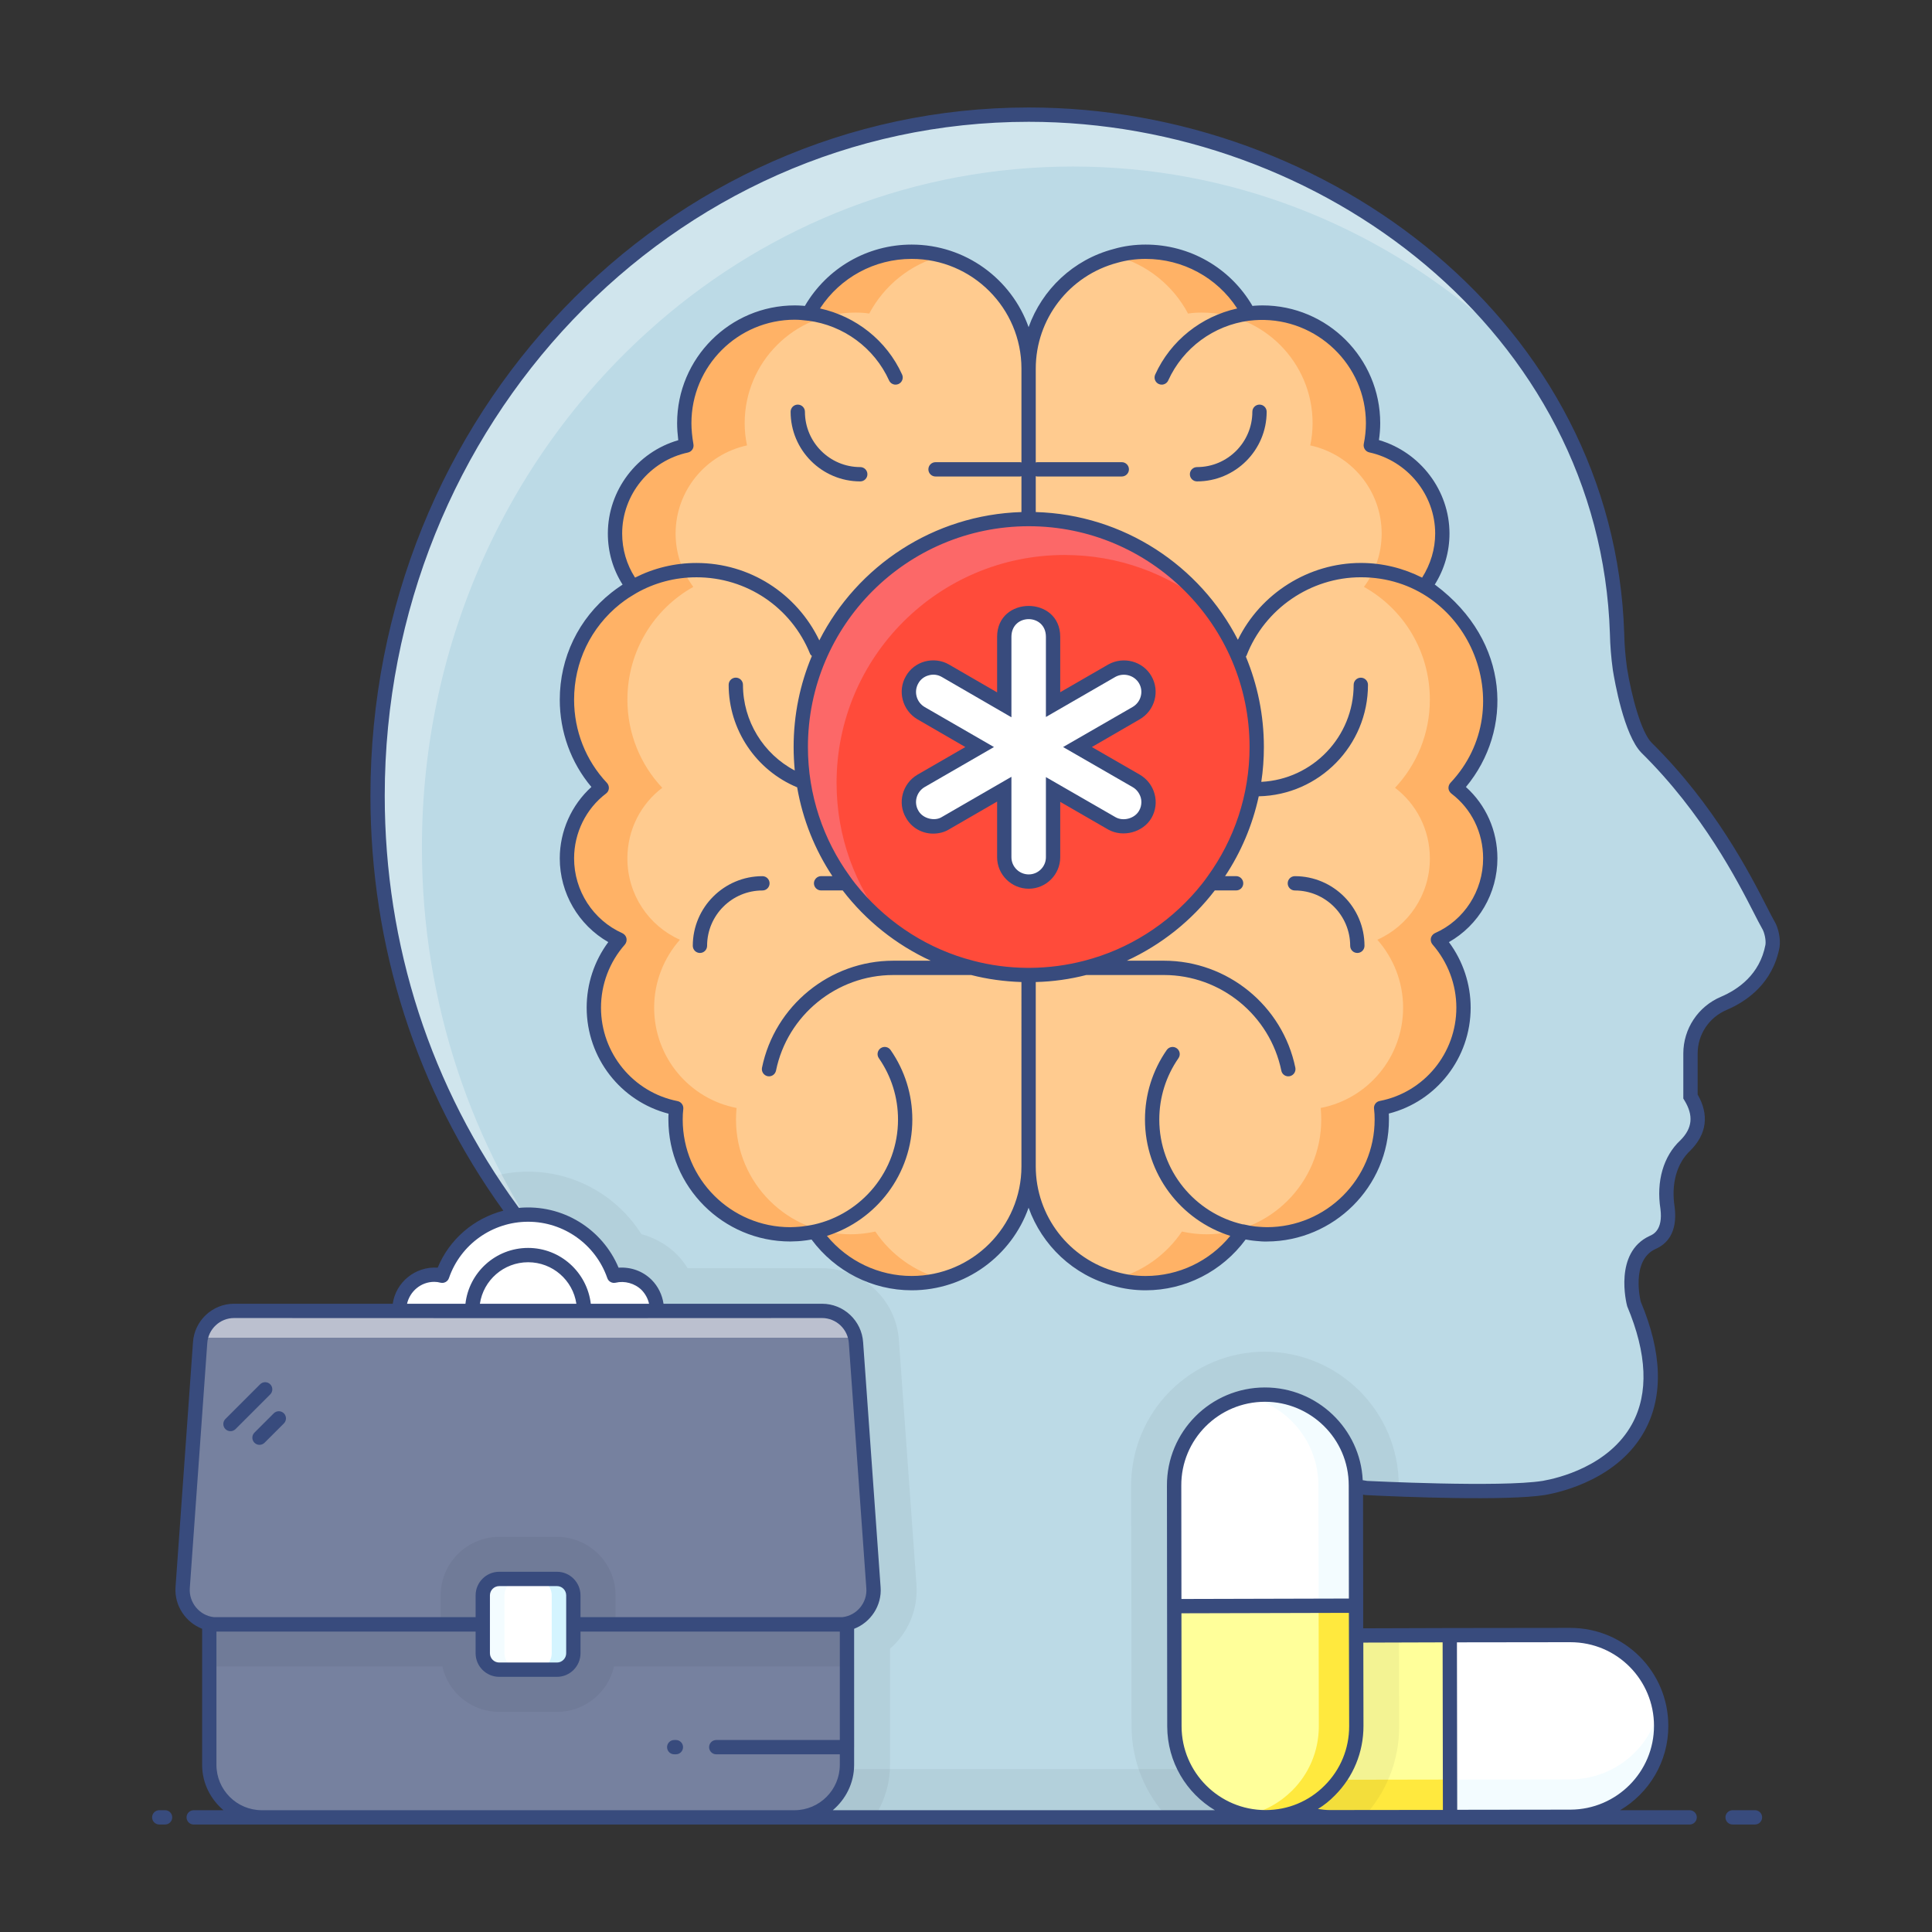
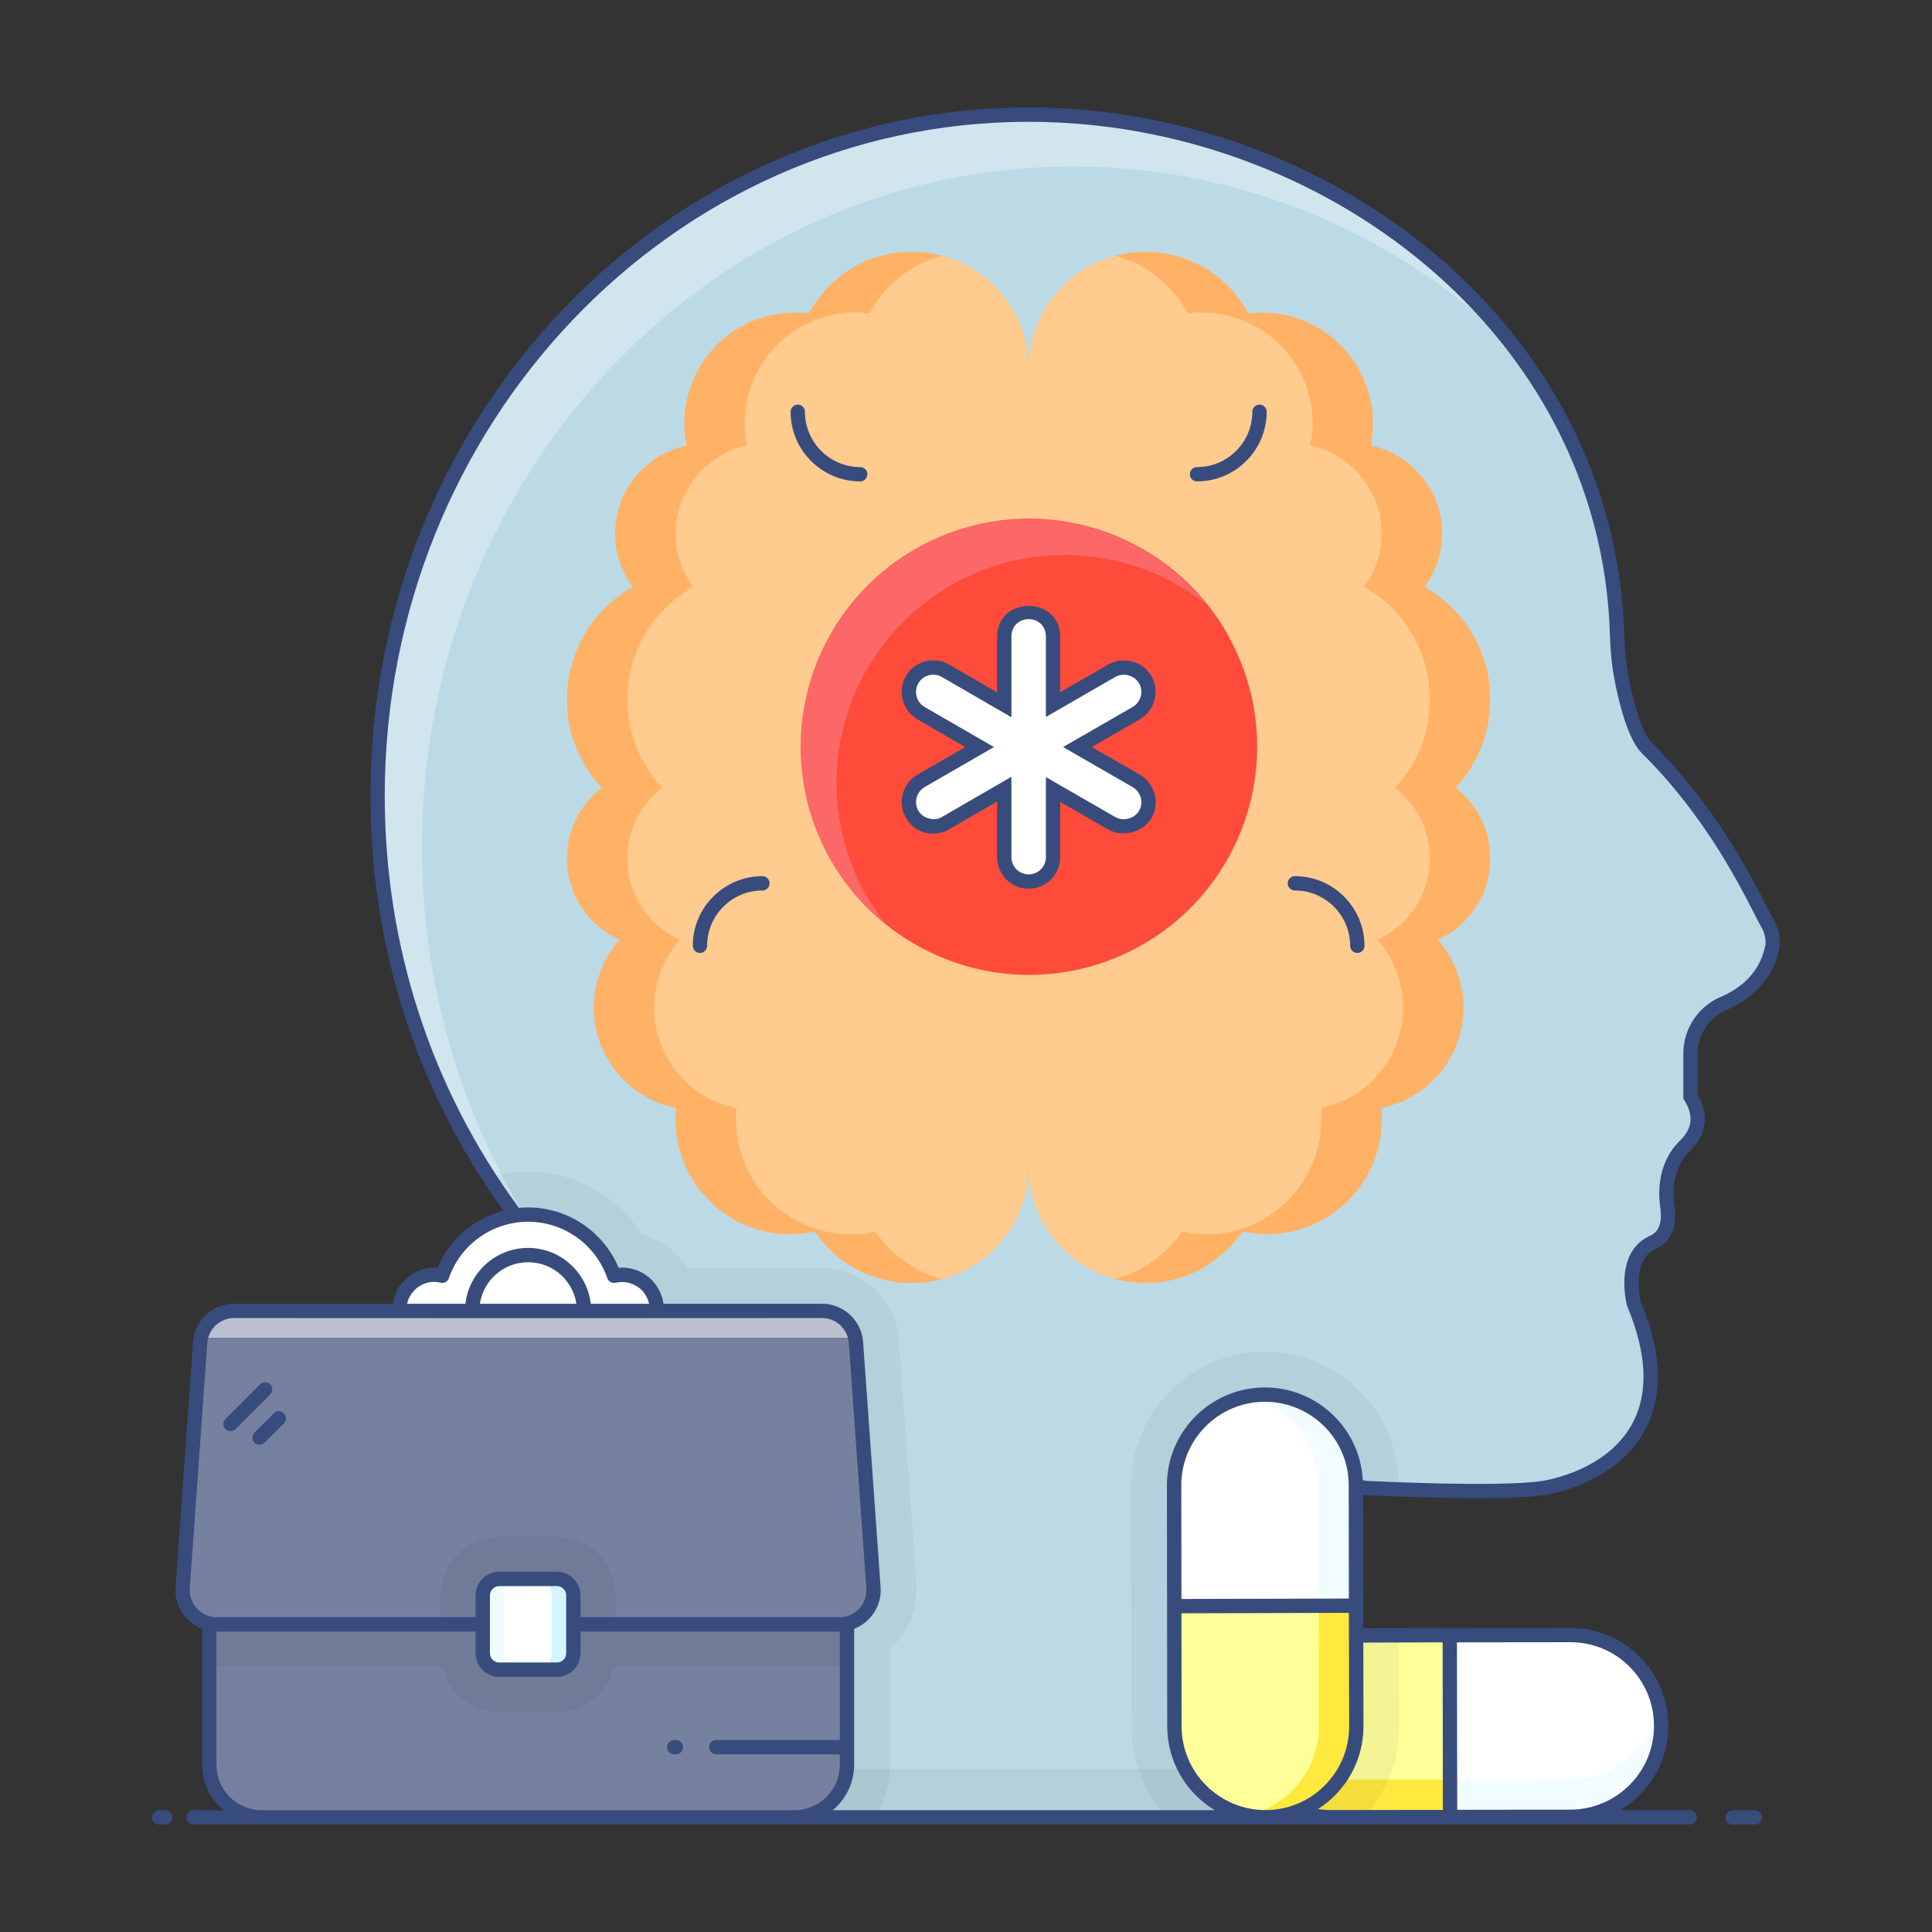
<svg xmlns="http://www.w3.org/2000/svg" id="Layer_1" x="0px" y="0px" viewBox="0 0 135 135" style="enable-background:new 0 0 135 135;" xml:space="preserve">
  <rect x="0" y="0" width="135" height="135" fill="#333333" stroke="none" />
  <style type="text/css">	.st0{fill:#FFCB8F;}	.st1{opacity:0.05;}	.st2{opacity:0.5;}	.st3{fill:#FFFFFF;}	.st4{fill:#D4F4FF;}	.st5{fill:#F3FCFF;}	.st6{fill:#76819F;}	.st7{fill:#384B7D;}	.st8{fill:#FF4B3A;}	.st9{fill:#FC6868;}	.st10{opacity:0.2;}	.st11{fill:#BCDAE6;}	.st12{fill:#FFFF9A;}	.st13{fill:#A4BCD1;}	.st14{fill:#34E0AA;}	.st15{fill:#00FFC1;}	.st16{fill:#A3ACBF;}	.st17{fill:#00C5EA;}	.st18{fill:#52EEF8;}	.st19{fill:#FFE93E;}	.st20{opacity:0.1;}	.st21{opacity:0.3;}	.st22{fill:#F4F9FE;}	.st23{fill:#62809E;}	.st24{fill:#9DE0EE;}	.st25{opacity:0.52;}	.st26{fill:#E98A42;}	.st27{fill:#F2D1C9;}	.st28{fill:#E5A173;}	.st29{opacity:0.02;}	.st30{opacity:0.4;}	.st31{fill:#FFB266;}	.st32{fill:#F0F2F2;}	.st33{fill:#EC5352;}	.st34{fill:#181619;}	.st35{fill:#FEFEFF;}	.st36{opacity:0.03;}	.st37{opacity:0.7;}	.st38{opacity:0.39;}	.st39{opacity:0.36;}	.st40{fill:#9AB7CF;}</style>
  <g id="Mental_Health">
    <g>
      <g>
        <path class="st11" d="M123.868,66.109c-0.43,2.21-2.01,3.4-3.42,4    c-1.42,0.6-2.33,1.98-2.33,3.52v2.97    c0.94,1.53,0.44,2.63-0.35,3.44c-1.18,1.08-1.49,2.78-1.25,4.36    c0.12,0.9,0,1.97-1.05,2.42c-2.15,1-1.29,4.26-1.29,4.26    c3.86,9.22-2.74,12.27-6.3,12.89c-2.09,0.33-7.16,0.21-10.14,0.1    c-1.37-0.05-2.3-0.1-2.3-0.1c-2.83-0.55-4.72-0.07-5.96,0.87    c-2.9,2.17-2.37,6.83-2.37,6.83l0.47,4.51l0.76,7.18l0.37,3.63    H47.928l0.08-1.01c0.06-0.89,0.13-1.75,0.16-2.62v-0.01    c0.5-13.28-3.67-26.21-11.25-37.18c-0.38-0.53-0.75-1.06-1.14-1.58    c-0.55-0.76-1.08-1.53-1.58-2.32c-4.93-7.62-7.82-16.81-7.82-26.67    c0-14.57,6.28-27.64,16.16-36.37c0.13-0.11,0.27-0.24,0.39-0.36    c0.04-0.02,0.04-0.02,0.04-0.02c1.14-0.99,2.33-1.92,3.57-2.78    c6.59-4.64,14.41-7.51,22.86-7.98c0.82-0.06,1.65-0.08,2.49-0.08    c7.72,0,15,2.01,21.36,5.59c2.71,1.51,5.26,3.29,7.59,5.32    c0.08,0.04,0.14,0.12,0.22,0.17c0.92,0.81,1.78,1.64,2.6,2.54    c1.11,1.2,2.13,2.47,3.06,3.81c2.81,4.02,4.74,8.6,5.67,13.44    c0.34,1.77,0.55,3.57,0.61,5.39c0.02,0.95,0.1,1.82,0.2,2.46    c0.21,1.38,0.88,4.54,1.85,5.51c5.16,5.1,7.62,10.83,8.48,12.35    C123.788,64.979,123.918,65.669,123.868,66.109z" />
      </g>
      <g class="st1">
        <path d="M97.738,103.789v0.28c-1.37-0.05-2.3-0.1-2.3-0.1    c-2.83-0.55-4.72-0.07-5.96,0.87c-2.9,2.17-2.37,6.83-2.37,6.83    l0.47,4.51l0.76,7.18l0.37,3.63h-7.13    c-1.55-1.67-2.5-3.9-2.51-6.34l-0.01-8.42l-0.02-8.4    c0-2.5,0.97-4.85,2.72-6.62c1.77-1.77,4.11-2.75,6.6-2.76    C93.548,94.449,97.738,98.639,97.738,103.789z" />
      </g>
      <g class="st1">
        <path d="M87.726,126.987H49.891l0.079-0.925c0.059-0.827,0.128-1.624,0.148-2.44    h37.255L87.726,126.987z" />
      </g>
      <g class="st1">
        <path d="M62.188,115.209v8.1c0,1.36-0.41,2.63-1.11,3.68H47.928l0.08-1.01    c0.06-0.89,0.13-1.75,0.16-2.62v-0.01c0.5-13.28-3.67-26.21-11.25-37.18    c-0.38-0.53-0.75-1.06-1.14-1.58c-0.55-0.76-1.08-1.53-1.58-2.32    c0.86-0.26,1.77-0.4,2.7-0.4c3.26,0,6.23,1.69,7.92,4.37    c0.91,0.24,1.77,0.72,2.47,1.41c0.3,0.3,0.55,0.63,0.76,0.97    h9.39c2.81,0,5.17,2.19,5.37,5l1.23,17.12    C64.158,112.509,63.428,114.129,62.188,115.209z" />
      </g>
      <g class="st21">
        <path class="st3" d="M106.079,24.548c-0.619-0.638-1.257-1.237-1.925-1.826    c-0.088-0.069-0.137-0.137-0.226-0.177    c-7.835-6.824-17.949-10.909-28.946-10.909c-11.017,0-21.081,4.065-28.926,10.84    c0,0,0,0-0.02,0.02c-0.137,0.118-0.275,0.245-0.403,0.353    c-9.888,8.739-16.152,21.798-16.152,36.379c0,10.879,3.505,20.944,9.397,28.985    c8.307,11.292,12.912,24.842,12.372,38.755c0,0.01,0,0.01,0,0.02h-3.338    l0.088-1.002c0.069-0.884,0.137-1.758,0.157-2.641    c0.53-13.913-4.065-27.463-12.372-38.745    c-5.891-8.042-9.397-18.106-9.397-28.995c0-14.581,6.264-27.64,16.152-36.369    c0.128-0.118,0.265-0.245,0.393-0.363c0.029-0.02,0.029-0.02,0.029-0.02    C50.8,12.078,60.864,8.013,71.89,8.013c10.997,0,21.101,4.085,28.946,10.909    c0.088,0.049,0.137,0.108,0.226,0.177    C102.937,20.748,104.616,22.574,106.079,24.548z" />
      </g>
      <g>
        <g>
          <path class="st31" d="M39.615,59.983c0,2.529,1.501,4.712,3.669,5.685     c-1.112,1.265-1.793,2.919-1.793,4.74c0,3.475,2.474,6.38,5.754,7.019     c-0.028,0.264-0.042,0.528-0.042,0.806c0,4.42,3.6,8.02,8.02,8.02     c0.584,0,1.154-0.07,1.71-0.194c1.473,2.168,3.961,3.6,6.769,3.6     c4.517,0,8.173-3.655,8.173-8.159V25.762c0-4.517-3.656-8.173-8.173-8.173     c-3.113,0-5.824,1.751-7.186,4.323c-0.32-0.056-0.639-0.069-0.973-0.069     c-4.267,0-7.728,3.461-7.728,7.728c0,0.528,0.056,1.056,0.153,1.557     c-2.849,0.611-4.99,3.141-4.99,6.157c0,1.39,0.459,2.683,1.237,3.725     c-2.752,1.543-4.601,4.49-4.601,7.881c0,2.377,0.917,4.545,2.432,6.157     C40.56,56.174,39.615,57.967,39.615,59.983z" />
        </g>
        <g>
          <path class="st31" d="M104.137,59.984c0,2.529-1.501,4.719-3.659,5.678     c1.098,1.269,1.787,2.932,1.787,4.742c0,3.481-2.475,6.382-5.763,7.016     c0.039,0.271,0.054,0.534,0.054,0.812c0,4.425-3.605,8.014-8.029,8.014     c-0.58,0-1.153-0.07-1.702-0.193c-1.222,1.795-3.133,3.086-5.345,3.481     c-0.464,0.077-0.936,0.124-1.423,0.124c-0.743,0-1.447-0.093-2.119-0.286     c-3.489-0.921-6.065-4.1-6.065-7.867V25.763c0-3.783,2.576-6.962,6.065-7.882     c0.673-0.193,1.377-0.286,2.119-0.286c3.11,0,5.817,1.748,7.178,4.316     c0.317-0.054,0.65-0.07,0.975-0.07c4.262,0,7.728,3.465,7.728,7.728     c0,0.526-0.054,1.06-0.147,1.555c2.847,0.619,4.989,3.148,4.989,6.157     c0,1.392-0.472,2.684-1.238,3.728c2.746,1.539,4.595,4.494,4.595,7.882     c0,2.375-0.913,4.548-2.421,6.157C103.201,56.179,104.137,57.965,104.137,59.984z" />
        </g>
        <g>
          <path class="st0" d="M99.913,59.985c0,2.53-1.499,4.716-3.671,5.679     c1.114,1.265,1.801,2.929,1.801,4.744c0,3.479-2.475,6.38-5.761,7.012     c0.028,0.275,0.041,0.536,0.041,0.811c0,4.427-3.602,8.016-8.016,8.016     c-0.591,0-1.155-0.069-1.719-0.192c-1.086,1.609-2.736,2.805-4.647,3.314     c-3.492-0.921-6.064-4.097-6.064-7.865V25.761     c0-3.781,2.571-6.957,6.064-7.879c2.2,0.577,4.029,2.062,5.074,4.029     c0.316-0.055,0.633-0.069,0.976-0.069c4.262,0,7.727,3.465,7.727,7.727     c0,0.523-0.055,1.059-0.165,1.554c2.86,0.619,4.991,3.149,4.991,6.16     c0,1.389-0.454,2.681-1.238,3.726c2.764,1.54,4.606,4.496,4.606,7.879     c0,2.379-0.921,4.551-2.434,6.16C98.964,56.176,99.913,57.963,99.913,59.985z" />
        </g>
        <g>
          <path class="st0" d="M43.839,59.985c0,2.53,1.499,4.716,3.671,5.679     c-1.114,1.265-1.801,2.929-1.801,4.744c0,3.479,2.475,6.38,5.761,7.012     c-0.028,0.275-0.041,0.536-0.041,0.811c0,4.427,3.602,8.016,8.016,8.016     c0.591,0,1.155-0.069,1.719-0.192c1.086,1.609,2.736,2.805,4.648,3.314     c3.492-0.921,6.064-4.097,6.064-7.865V25.761c0-3.781-2.571-6.957-6.064-7.879     c-2.2,0.577-4.029,2.062-5.074,4.029c-0.316-0.055-0.633-0.069-0.976-0.069     c-4.262,0-7.727,3.465-7.727,7.727c0,0.523,0.055,1.059,0.165,1.554     c-2.86,0.619-4.991,3.149-4.991,6.16c0,1.389,0.454,2.681,1.238,3.726     c-2.764,1.54-4.606,4.496-4.606,7.879c0,2.379,0.921,4.551,2.434,6.16     C44.788,56.176,43.839,57.963,43.839,59.985z" />
        </g>
      </g>
      <g>
        <g>
          <ellipse transform="matrix(0.924 -0.383 0.383 0.924 -14.504 31.481)" class="st8" cx="71.881" cy="52.198" rx="15.932" ry="15.932" />
        </g>
        <g>
          <path class="st9" d="M84.327,42.268c-2.729-2.19-6.173-3.488-9.937-3.488     c-8.803,0-15.934,7.131-15.934,15.923c0,3.763,1.298,7.208,3.488,9.937     c-3.653-2.905-5.997-7.406-5.997-12.446c0-8.792,7.131-15.923,15.934-15.923     C76.922,36.271,81.422,38.615,84.327,42.268z" />
        </g>
        <g>
          <g>
            <g>
              <path class="st3" d="M80.025,56.9c-0.307,0.545-0.886,0.852-1.482,0.852       c-0.29,0-0.579-0.068-0.852-0.221l-4.106-2.368v4.736       c0,0.937-0.767,1.704-1.704,1.704c-0.937,0-1.704-0.767-1.704-1.704v-4.753       l-4.123,2.385c-0.255,0.153-0.562,0.221-0.852,0.221       c-0.579,0-1.158-0.307-1.465-0.852c-0.477-0.818-0.187-1.857,0.613-2.334       l4.106-2.368l-4.106-2.368c-0.801-0.477-1.09-1.516-0.613-2.334       c0.46-0.818,1.516-1.09,2.317-0.63l4.123,2.385v-4.753       c0-0.937,0.767-1.704,1.704-1.704c0.937,0,1.704,0.767,1.704,1.704v4.736       l4.106-2.368c0.818-0.46,1.857-0.187,2.334,0.63       c0.477,0.818,0.187,1.857-0.63,2.334l-4.106,2.368l4.106,2.368       C80.212,55.043,80.502,56.082,80.025,56.9z" />
            </g>
          </g>
        </g>
      </g>
      <g>
        <g>
          <path class="st3" d="M45.184,89.787c-0.444-0.439-1.048-0.713-1.722-0.713     c-0.192,0-0.378,0.022-0.559,0.066c-0.861-2.485-3.22-4.267-6-4.267     c-2.781,0-5.139,1.783-6,4.267c-0.181-0.044-0.368-0.066-0.559-0.066     c-1.344,0-2.435,1.091-2.435,2.435v0.104h5.084     c0-2.161,1.75-3.911,3.911-3.911c2.161,0,3.911,1.75,3.911,3.911h5.084V91.509     C45.897,90.84,45.623,90.226,45.184,89.787z M32.991,91.613     c0-2.161,1.75-3.911,3.911-3.911c2.161,0,3.911,1.75,3.911,3.911" />
        </g>
        <g>
          <path class="st6" d="M59.189,113.49v9.822c0,2.043-1.66,3.674-3.674,3.674H18.289     c-2.014,0-3.674-1.631-3.674-3.674v-9.822H59.189z" />
        </g>
        <g class="st1">
          <path d="M14.623,121.448h-0.006v-0.155C14.617,121.342,14.617,121.398,14.623,121.448z" />
        </g>
        <g class="st1">
          <path d="M59.189,113.49v2.927c-0.177,0.02-0.344,0.029-0.521,0.029H42.904     c-0.413,1.817-2.043,3.173-3.988,3.173h-4.027     c-1.945,0-3.575-1.355-3.978-3.173H15.146c-0.177,0-0.354-0.01-0.53-0.029     v-2.927H59.189z" />
        </g>
        <g>
          <path class="st6" d="M61.046,110.946c0.098,1.385-0.992,2.554-2.377,2.554H15.146     c-1.395,0-2.485-1.169-2.387-2.554l1.228-17.12     c0.088-1.247,1.13-2.21,2.377-2.21h41.077c1.257,0,2.289,0.963,2.377,2.21     L61.046,110.946z" />
        </g>
        <g class="st1">
          <path d="M43.012,111.476v2.023H30.793v-2.023c0-2.249,1.837-4.086,4.096-4.086h4.027     C41.175,107.39,43.012,109.227,43.012,111.476z" />
        </g>
        <g class="st2">
          <path class="st3" d="M59.768,93.473H14.032c0.246-1.069,1.205-1.858,2.325-1.858h41.086     C58.572,91.614,59.531,92.403,59.768,93.473z" />
        </g>
        <g>
          <path class="st3" d="M40.065,111.481v4.041c0,0.633-0.513,1.146-1.146,1.146h-4.035     c-0.633,0-1.146-0.513-1.146-1.146v-4.041c0-0.633,0.513-1.146,1.146-1.146     h4.035C39.552,110.335,40.065,110.848,40.065,111.481z" />
        </g>
        <g>
          <path class="st5" d="M36.399,116.67h-1.514c-0.633,0-1.148-0.515-1.148-1.148v-4.039     c0-0.639,0.515-1.148,1.148-1.148h1.514c-0.633,0-1.148,0.509-1.148,1.148     v4.039C35.251,116.156,35.766,116.67,36.399,116.67z" />
        </g>
        <g>
          <path class="st4" d="M37.404,116.67h1.514c0.633,0,1.148-0.515,1.148-1.148v-4.039     c0-0.639-0.515-1.148-1.148-1.148h-1.514c0.633,0,1.148,0.509,1.148,1.148     v4.039C38.552,116.156,38.037,116.67,37.404,116.67z" />
        </g>
      </g>
      <g>
        <g>
          <g>
            <g>
              <path class="st12" d="M101.328,126.967l-6.05,0.01h-2.37       c-1.75,0.01-3.34-0.7-4.49-1.85c-1.15-1.15-1.87-2.73-1.87-4.49       c-0.01-3.5,2.83-6.35,6.34-6.36l4.87-0.01h3.54L101.328,126.967z" />
            </g>
            <g>
              <path class="st19" d="M101.322,124.348v2.611l-8.41,0.027       c-1.758,0-3.341-0.717-4.491-1.853c-1.15-1.15-1.867-2.732-1.88-4.491       c0-0.446,0.054-0.893,0.149-1.312c0.257,1.231,0.879,2.327,1.731,3.179       c1.15,1.15,2.732,1.853,4.491,1.853L101.322,124.348z" />
            </g>
            <g class="st1">
              <path d="M97.768,120.617c0.01,2.37-0.87,4.62-2.49,6.36h-2.37       c-1.75,0.01-3.34-0.7-4.49-1.85c-1.15-1.15-1.87-2.73-1.87-4.49       c-0.01-3.5,2.83-6.35,6.34-6.36l4.87-0.01L97.768,120.617z" />
            </g>
            <g>
              <path class="st3" d="M101.326,126.965l8.413-0.014       c3.508-0.007,6.345-2.857,6.338-6.364c-0.004-1.756-0.719-3.34-1.868-4.489       c-1.153-1.145-2.744-1.853-4.496-1.849l-8.413,0.014L101.326,126.965z" />
            </g>
            <g>
              <path class="st5" d="M116.076,120.588c0.014,3.503-2.827,6.357-6.33,6.357       l-8.423,0.014v-2.611l8.423-0.014c3.043-0.014,5.6-2.164,6.195-5.045       C116.035,119.709,116.076,120.142,116.076,120.588z" />
            </g>
          </g>
        </g>
        <g>
          <g>
            <g>
              <path class="st12" d="M82.055,112.228l0.014,8.413       c0.007,3.508,2.856,6.345,6.364,6.338c1.756-0.004,3.34-0.719,4.489-1.868       c1.145-1.153,1.853-2.744,1.849-4.496l-0.014-8.413L82.055,112.228z" />
            </g>
            <g>
              <path class="st19" d="M92.14,112.205h2.611l0.027,8.41       c0,1.758-0.717,3.341-1.853,4.491c-1.15,1.15-2.732,1.867-4.491,1.88       c-0.446,0-0.893-0.054-1.312-0.149c1.231-0.257,2.327-0.879,3.179-1.731       c1.15-1.15,1.853-2.732,1.853-4.491L92.14,112.205z" />
            </g>
            <g>
              <path class="st3" d="M94.757,112.202l-0.014-8.413       c-0.007-3.508-2.857-6.345-6.364-6.338c-1.756,0.004-3.34,0.719-4.489,1.868       c-1.145,1.153-1.853,2.744-1.849,4.496l0.014,8.413L94.757,112.202z" />
            </g>
            <g>
              <path class="st5" d="M88.38,97.452c3.503-0.014,6.357,2.827,6.357,6.33       l0.014,8.423h-2.611l-0.014-8.423c-0.014-3.043-2.164-5.6-5.045-6.195       C87.501,97.492,87.933,97.452,88.38,97.452z" />
            </g>
            <g>
              <path class="st7" d="M11.535,126.489h-0.406c-0.276,0-0.5,0.224-0.5,0.5s0.224,0.5,0.5,0.5h0.406       c0.276,0,0.5-0.224,0.5-0.5S11.811,126.489,11.535,126.489z" />
              <path class="st7" d="M122.629,126.489h-1.562c-0.276,0-0.5,0.224-0.5,0.5s0.224,0.5,0.5,0.5h1.562       c0.276,0,0.5-0.224,0.5-0.5S122.905,126.489,122.629,126.489z" />
              <path class="st7" d="M123.978,64.353c-0.133-0.234-0.304-0.568-0.517-0.984       c-1.183-2.312-3.644-7.122-8.053-11.471       c-0.725-0.732-1.4-3.229-1.721-5.227       c-0.113-0.82-0.179-1.631-0.194-2.418       C112.798,22.679,92.929,7.51,71.884,7.51c-25.39,0-46,21.508-46,48.09       c0,10.554,3.215,20.573,9.289,29h-0.009c-2.04,0.53-3.76,1.99-4.58,3.98       c-1.56-0.11-2.93,1.02-3.14,2.52v0h-11.09       c-1.512,0-2.772,1.185-2.869,2.694l-1.22,17.111       c-0.089,1.292,0.71,2.461,1.859,2.907v9.508       c0,1.275,0.588,2.404,1.492,3.17h-2.081c-0.276,0-0.5,0.224-0.5,0.5s0.224,0.5,0.5,0.5       c93.487,0.001,58.659,0,75.669,0v-0h28.862c0.276,0,0.5-0.224,0.5-0.5       s-0.224-0.5-0.5-0.5h-4.862c2.02-1.19,3.38-3.39,3.37-5.9       c0-3.764-3.04-6.84-6.85-6.84c-0.155,0-8.031,0.01-7.921,0.01       v-0.001l-0.421,0.001h-0.578v0.002l-5.55,0.017c0-0.104,0-2.196,0-2.079       l-0.01-7.26c0.055,0.01,0.101,0.018,0.163,0.029       c2.673,0.139,9.923,0.417,12.562-0.007c1.168-0.204,5.121-1.131,6.956-4.487       c1.319-2.414,1.218-5.471-0.277-9.02c-0.008-0.029-0.716-2.867,1.022-3.676       c0.741-0.317,1.577-1.082,1.347-2.937c-0.254-1.622,0.143-3.057,1.1-3.949       c1.147-1.147,1.321-2.498,0.507-3.911v-2.862       c0-1.333,0.795-2.53,2.027-3.051c1.424-0.61,3.22-1.863,3.696-4.38       C124.436,65.627,124.269,64.812,123.978,64.353z M28.443,91.1       c0.2-0.87,0.97-1.53,1.9-1.53c0.15,0,0.3,0.02,0.44,0.06       c0.25,0.06,0.51-0.08,0.59-0.33c0.81-2.35,3.04-3.93,5.53-3.93       s4.71,1.58,5.53,3.93c0.08,0.25,0.34,0.39,0.59,0.33       c0.62-0.15,1.33,0.04,1.81,0.51c0.26,0.27,0.44,0.6,0.52,0.96       v0h-4.07v-0c-0.26-2.19-2.12-3.9-4.38-3.9       c-2.27,0-4.13,1.71-4.38,3.9v0h-4.08V91.1z M40.274,91.1h-6.74       v-0c0.24-1.64,1.66-2.9,3.37-2.9s3.13,1.26,3.37,2.9V91.1       z M13.262,110.975l1.22-17.114c0.063-0.988,0.885-1.762,1.871-1.762       c16.158,0.015,28.635,0.007,41.09,0c0.986,0,1.808,0.774,1.871,1.766       l1.221,17.112c0.078,1.006-0.664,1.907-1.666,2.022H40.563v-1.52       c0-0.91-0.74-1.65-1.64-1.65H34.884c-0.91,0-1.65,0.74-1.65,1.65       v1.52H14.942C13.945,112.891,13.192,111.986,13.262,110.975z M39.563,111.48       v4.04c0,0.36-0.29,0.65-0.64,0.65H34.884       c-0.36,0-0.65-0.29-0.65-0.65v-4.04c0-0.36,0.29-0.65,0.65-0.65       h4.04C39.274,110.83,39.563,111.12,39.563,111.48z M15.124,123.32v-9.311       c0.01,0,0.02,0.001,0.029,0.001h18.08v1.51       c0,0.91,0.74,1.65,1.65,1.65h4.04c0.9,0,1.64-0.74,1.64-1.65       v-1.51c4.005-0-9.847,0,18.12-0v7.574h-8.634       c-0.276,0-0.5,0.224-0.5,0.5s0.224,0.5,0.5,0.5h8.634v0.736       c0,1.746-1.419,3.167-3.165,3.17H18.289       C16.543,126.487,15.124,125.066,15.124,123.32z M95.264,114.778l5.54-0.017       c0.002,1.222-0.007-4.375,0.019,11.709l-7.909,0.009       c-0.276,0-0.55-0.036-0.823-0.075c0.427-0.259,0.825-0.577,1.183-0.945       c1.29-1.29,2-3.02,2-4.85C95.273,120.493,95.263,114.656,95.264,114.778z        M109.724,114.75c3.299,0,5.85,2.669,5.85,5.84       c0.01,3.22-2.61,5.85-5.84,5.86l-7.91,0.01       c-0.024-14.375-0.018-10.805-0.019-11.7       C102.327,114.759,109.847,114.75,109.724,114.75z M94.274,120.62       c0,1.56-0.6,3.03-1.71,4.14c-1.1,1.11-2.57,1.72-4.13,1.72       c-0.01,0-0.01,0-0.01,0c-3.22,0-5.85-2.62-5.86-5.84l-0.01-7.91       l11.7-0.03L94.274,120.62z M82.554,111.73l-0.01-7.92       c-0.021-3.214,2.595-5.86,5.85-5.86c3.166,0,5.85,2.56,5.85,5.84       l0.01,7.91L82.554,111.73z M123.362,66.017       c-0.392,2.071-1.905,3.119-3.103,3.632       c-1.602,0.676-2.636,2.235-2.636,3.971v3.142l0.074,0.121       c0.654,1.062,0.562,1.954-0.275,2.792c-1.191,1.109-1.699,2.867-1.396,4.807       c0.184,1.479-0.52,1.78-0.765,1.885c-2.498,1.162-1.621,4.688-1.56,4.907       c1.395,3.323,1.511,6.089,0.345,8.222c-1.62,2.965-5.193,3.797-6.243,3.981       c-2.947,0.473-12.169,0.006-12.269,0.004       c-0.108-0.023-0.207-0.032-0.312-0.05c-0.001-0.004,0-0.008-0.001-0.011       c-0.169-3.565-3.156-6.47-6.83-6.47c-3.805,0-6.871,3.095-6.85,6.87       c0,0.104,0.011,9.509,0.01,8.91l0.01,7.91       c0.01,2.49,1.34,4.66,3.33,5.85H58.191       c0.905-0.766,1.492-1.895,1.492-3.17v-1.231c0-0.002,0.001-0.003,0.001-0.005       c0-0.104-0.001-8.372-0.001-8.271c1.156-0.447,1.948-1.618,1.85-2.908       l-1.221-17.106c-0.097-1.513-1.357-2.698-2.869-2.698H46.364v-0       c-0.09-0.62-0.38-1.22-0.83-1.67       c-0.61-0.61-1.45-0.91-2.31-0.85       c-1.129-2.695-3.898-4.46-6.967-4.18l-0.069-0.095       c-6.087-8.317-9.304-18.244-9.304-28.705c0-25.902,20.056-47.09,45-47.09       c20.478,0,39.934,14.762,40.61,35.77c0.017,0.819,0.085,1.67,0.205,2.539       c0.12,0.75,0.78,4.55,2.003,5.787c4.299,4.24,6.711,8.954,7.87,11.219       c0.221,0.432,0.398,0.779,0.549,1.042       C123.296,65.142,123.411,65.708,123.362,66.017z" />
-               <path class="st7" d="M100.304,40.88l-0.05-0.03       c0.68-1.08,1.03-2.31,1.03-3.57c0-3.01-2.05-5.69-4.93-6.53       c0.06-0.4,0.09-0.8,0.09-1.18c0-4.54-3.69-8.23-8.23-8.23       c-0.17,0-0.35,0.01-0.52,0.02c-0.06,0-0.12,0.01-0.18,0.02v-0.01       c-1.55-2.65-4.37-4.28-7.46-4.28c-0.77,0-1.52,0.1-2.24,0.31       c-2.82,0.74-5,2.83-5.94,5.46c-1.19-3.36-4.41-5.77-8.17-5.77       c-3.09,0-5.91,1.63-7.46,4.28c-0.01,0-0.01,0.01-0.01,0.01       c-0.06-0.01-0.12-0.02-0.19-0.02c-0.16-0.01-0.33-0.02-0.5-0.02       c-4.54,0-8.23,3.69-8.23,8.23c0,0.37,0.03,0.77,0.08,1.19       c-2.88,0.83-4.92,3.5-4.92,6.52c0,1.28,0.35,2.5,1.03,3.57       l-0.089,0.06c-0.236,0.156-0.467,0.322-0.692,0.5       c-0.001,0.001-0.002,0.002-0.003,0.003       c-2.287,1.81-3.606,4.538-3.606,7.477c0,2.25,0.78,4.4,2.21,6.1       c-1.39,1.26-2.21,3.08-2.21,4.99c0,2.43,1.31,4.66,3.39,5.85       c-0.98,1.32-1.51,2.92-1.51,4.58c0,3.51,2.38,6.55,5.72,7.41       c-0.01,0.14-0.01,0.27-0.01,0.41c0,4.7,3.82,8.52,8.52,8.52       c0,0,0.001-0,0.001-0c0.001,0,0.002,0,0.002,0       c0.014,0,0.028-0.002,0.042-0.002c0.165-0.002,0.33-0.009,0.494-0.018       l0.221-0.018c0.244-0.022,0.484-0.057,0.722-0.099l0.007,0.007       c1.65,2.22,4.23,3.54,6.99,3.54c3.76,0,6.98-2.41,8.17-5.77       c0.94,2.63,3.12,4.72,5.93,5.46c0.73,0.21,1.48,0.31,2.25,0.31       c2.76,0,5.34-1.32,6.98-3.54l0.008-0.008       c0.043,0.008,0.086,0.013,0.13,0.02c0.054,0.008,0.107,0.017,0.163,0.028       c0.065,0.007,0.137,0.019,0.208,0.029c0.078,0.009,0.156,0.017,0.235,0.024       l0.217,0.018c0.11,0.01,0.21,0.02,0.32,0.02h0.205       c0.003,0,0.006,0,0.008,0c0.001,0,0.001-0,0.002-0h0.004       c4.66-0.02,8.52-3.82,8.52-8.52c0-0.14,0-0.28-0.01-0.42       c3.34-0.85,5.72-3.89,5.72-7.4c0-1.64-0.53-3.25-1.52-4.58       c2.08-1.18,3.39-3.41,3.39-5.85c0-1.94-0.8-3.73-2.2-4.99       C105.722,51.039,105.568,44.824,100.304,40.88z M78.084,18.36       c0.63-0.18,1.29-0.27,1.97-0.27c2.59,0,4.98,1.3,6.38,3.44       c0.005,0.008,0.01,0.017,0.015,0.025c-2.494,0.552-4.646,2.231-5.728,4.616       c-0.114,0.251-0.003,0.548,0.248,0.662c0.067,0.03,0.138,0.044,0.207,0.044       c0.189,0,0.372-0.109,0.455-0.293c1.039-2.288,3.193-3.851,5.642-4.174h0.021       c0.014-0.002,0.029-0.003,0.043-0.005c0.212-0.026,0.426-0.04,0.642-0.047       c4.051-0.118,7.465,3.147,7.465,7.212c0,0.47-0.05,0.97-0.15,1.45       c-0.05,0.27,0.12,0.53,0.38,0.59c2.67,0.58,4.61,2.96,4.61,5.67       c0,1.09-0.32,2.14-0.91,3.08c-0.001,0.001-0.001,0.002-0.002,0.003       c-1.29-0.651-2.743-1.026-4.284-1.026c-3.649,0-7.007,2.131-8.593,5.375       c-0-0.001-0.001-0.002-0.001-0.002v-0.01       c-2.65-5.16-7.96-8.74-14.12-8.92v-2.506       c0.035,0.008,0.067,0.021,0.104,0.021h5.907c0.276,0,0.5-0.224,0.5-0.5       s-0.224-0.5-0.5-0.5h-5.907c-0.037,0-0.069,0.013-0.104,0.021v-6.556       C72.374,22.29,74.714,19.25,78.084,18.36z M84.394,61.22       c-0.24,0.35-0.51,0.68-0.78,1c-2.03,2.36-4.74,4.11-7.84,4.91       c-1.22,0.32-2.49,0.49-3.8,0.5h-0.09h-0.01h-0.1       c-1.3-0.01-2.57-0.18-3.78-0.5c-3.1-0.8-5.81-2.55-7.84-4.91       c-0.27-0.32-0.54-0.65-0.78-1c-1.84-2.54-2.92-5.66-2.92-9.02       c0-8.51,6.91-15.42,15.42-15.43h0.01c8.51,0,15.43,6.92,15.43,15.43       C87.313,55.56,86.234,58.68,84.394,61.22z M43.474,37.28       c0-2.71,1.93-5.09,4.6-5.66c0.26-0.06,0.43-0.31,0.38-0.58       c-0.09-0.52-0.14-1.02-0.14-1.47c0-3.988,3.237-7.227,7.225-7.23       c0.002,0,0.003,0.001,0.005,0.001c0.289,0,0.573,0.029,0.855,0.063       c0.018,0.002,0.037,0.004,0.055,0.006h0.029       c2.45,0.323,4.604,1.886,5.642,4.174c0.083,0.185,0.265,0.293,0.455,0.293       c0.069,0,0.14-0.014,0.206-0.044c0.252-0.114,0.363-0.411,0.249-0.662       c-1.082-2.387-3.237-4.066-5.734-4.617c0.005-0.008,0.009-0.016,0.014-0.024       c1.41-2.14,3.79-3.44,6.39-3.44c4.23,0,7.67,3.44,7.67,7.67       v6.555c-0.032-0.006-0.062-0.019-0.095-0.019h-5.908c-0.276,0-0.5,0.224-0.5,0.5       s0.224,0.5,0.5,0.5h5.908c0.034,0,0.063-0.013,0.095-0.019v2.504       c-6.15,0.19-11.47,3.77-14.11,8.94       c-0.005,0.009-0.008,0.018-0.013,0.027c-1.591-3.297-4.881-5.409-8.584-5.409       c-1.519,0-2.973,0.355-4.293,1.022C43.783,39.44,43.474,38.38,43.474,37.28z        M63.704,89.16c-2.29,0-4.46-1.03-5.92-2.8       c-0-0.001-0.001-0.001-0.001-0.002c3.455-1.088,5.967-4.32,5.967-8.13       c0-1.748-0.525-3.428-1.52-4.858c-0.157-0.228-0.469-0.283-0.695-0.125       s-0.283,0.469-0.125,0.696c0.876,1.262,1.34,2.745,1.34,4.288       c0,3.591-2.531,6.598-5.901,7.342c-0.004,0-0.007,0-0.014,0       c-0.09,0.02-0.17,0.04-0.26,0.05c-0.006,0.006-0.011,0.004-0.017,0.006       c-0.05,0.009-0.398,0.061-0.513,0.074l-0.22,0.02l-0.009,0.001       c-0.17,0.013-0.342,0.024-0.515,0.026c-0.026,0-0.05,0.003-0.076,0.003       c-4.15,0-7.52-3.37-7.52-7.52c0-0.26,0.01-0.5,0.04-0.74       c0.03-0.26-0.15-0.5-0.4-0.55c-3.1-0.61-5.35-3.35-5.35-6.53       c0-1.62,0.59-3.19,1.67-4.41c0.1-0.12,0.14-0.28,0.11-0.44       c-0.03-0.15-0.14-0.28-0.28-0.35       c-2.06-0.92-3.38-2.98-3.38-5.23c0-1.78,0.83-3.47,2.23-4.53       c0.12-0.09,0.19-0.22,0.2-0.36c0.01-0.14-0.04-0.28-0.13-0.38       c-1.49-1.58-2.3-3.65-2.3-5.82c0-2.616,1.157-5.042,3.221-6.692       c0.003-0.003,0.007-0.003,0.011-0.005c0.185-0.147,0.375-0.285,0.569-0.415       l0.183-0.114c0.076-0.049,0.154-0.095,0.231-0.141       c0.002-0.001,0.003-0.002,0.005-0.003c0.03-0.02,0.07-0.04,0.1-0.06       c0.007-0.004,0.014-0.01,0.022-0.015c1.276-0.726,2.709-1.108,4.211-1.108       c3.504,0,6.618,2.097,7.935,5.343c0.027,0.067,0.08,0.11,0.128,0.157       c-0.002,0.004-0.004,0.008-0.006,0.012       c-0.82,1.95-1.27,4.1-1.27,6.35c0,0.556,0.03,1.102,0.079,1.639       c-2.191-1.154-3.619-3.457-3.619-5.989c0-0.276-0.224-0.5-0.5-0.5s-0.5,0.224-0.5,0.5       c0,3.141,1.917,5.974,4.787,7.164c0.001,0.005,0.001,0.01,0.002,0.016       c0.39,2.25,1.24,4.35,2.46,6.19h-0.79c-0.27,0-0.5,0.23-0.5,0.5       c0,0.28,0.23,0.5,0.5,0.5h1.51c1.61,2.1,3.72,3.79,6.15,4.91h-2.62       c-4.42,0-8.28,3.14-9.17,7.48c-0.05,0.27,0.12,0.53,0.39,0.59       c0.04,0,0.07,0.01,0.1,0.01c0.24,0,0.44-0.17,0.49-0.4       c0.79-3.87,4.24-6.68,8.19-6.68h5.45       c1.13,0.29,2.3,0.45,3.51,0.49V81.5       C71.374,85.72,67.934,89.16,63.704,89.16z M101.344,54.71       c-0.09,0.1-0.14,0.24-0.13,0.38c0.01,0.14,0.09,0.27,0.2,0.36       c1.41,1.07,2.22,2.72,2.22,4.53c0,2.27-1.32,4.32-3.36,5.22       c-0.15,0.07-0.25,0.2-0.29,0.35c-0.03,0.16,0.01,0.32,0.11,0.44       c1.08,1.24,1.67,2.81,1.67,4.42c0,3.18-2.25,5.92-5.35,6.52       c-0.27,0.05-0.44,0.3-0.4,0.56c0.03,0.25,0.04,0.49,0.04,0.74       c0,4.15-3.38,7.52-7.53,7.52c-0.012,0-0.022-0.001-0.034-0.001       c-0.175-0.001-0.347-0.014-0.52-0.026l-0.026-0.002l-0.23-0.02       c-0.26-0.03-0.53-0.08-0.78-0.14       c-0.037-0.009-0.066-0.009-0.101-0.009       c-3.333-0.772-5.827-3.758-5.827-7.322c0-1.543,0.464-3.025,1.34-4.288       c0.158-0.227,0.102-0.538-0.125-0.696c-0.227-0.158-0.539-0.102-0.695,0.125       c-0.994,1.43-1.52,3.11-1.52,4.858c0,3.807,2.509,7.038,5.961,8.128       c-0.001,0.001-0.002,0.003-0.003,0.004       c-1.45,1.77-3.61,2.8-5.91,2.8c-0.68,0-1.34-0.09-1.98-0.27       c-3.36-0.89-5.7-3.92-5.7-7.39V68.62       c1.22-0.03,2.4-0.2,3.53-0.49h5.43c3.96,0,7.4,2.81,8.2,6.68       c0.04,0.23,0.25,0.4,0.48,0.4c0.04,0,0.07-0.01,0.11-0.01       c0.27-0.06,0.44-0.32,0.39-0.59c-0.89-4.34-4.75-7.48-9.18-7.48       h-2.6c2.43-1.12,4.54-2.81,6.15-4.91h1.49c0.28,0,0.5-0.22,0.5-0.5       c0-0.27-0.22-0.5-0.5-0.5h-0.77c1.11-1.67,1.91-3.55,2.35-5.57       c0.001-0.003,0.001-0.005,0.001-0.008c4.223-0.089,7.633-3.545,7.633-7.789       c0-0.276-0.224-0.5-0.5-0.5s-0.5,0.224-0.5,0.5c0,3.633-2.866,6.6-6.455,6.78       c0-0.001,0-0.002,0.001-0.003c0.12-0.79,0.18-1.6,0.18-2.43       c0-2.239-0.45-4.368-1.259-6.318c0.016-0.026,0.038-0.048,0.05-0.078       c1.268-3.27,4.477-5.467,7.983-5.467       C102.572,40.337,106.384,49.363,101.344,54.71z" />
              <path class="st7" d="M83.643,33.638c2.684,0,4.866-2.183,4.866-4.866       c0-0.276-0.224-0.5-0.5-0.5s-0.5,0.224-0.5,0.5c0,2.132-1.734,3.866-3.866,3.866       c-0.276,0-0.5,0.224-0.5,0.5S83.367,33.638,83.643,33.638z" />
              <path class="st7" d="M90.479,61.223c-0.276,0-0.5,0.224-0.5,0.5s0.224,0.5,0.5,0.5       c2.132,0,3.866,1.734,3.866,3.866c0,0.276,0.224,0.5,0.5,0.5s0.5-0.224,0.5-0.5       C95.345,63.406,93.163,61.223,90.479,61.223z" />
              <path class="st7" d="M60.111,33.638c0.276,0,0.5-0.224,0.5-0.5s-0.224-0.5-0.5-0.5       c-2.132,0-3.866-1.734-3.866-3.866c0-0.276-0.224-0.5-0.5-0.5s-0.5,0.224-0.5,0.5       C55.245,31.455,57.428,33.638,60.111,33.638z" />
              <path class="st7" d="M53.775,61.723c0-0.276-0.224-0.5-0.5-0.5       c-2.684,0-4.866,2.183-4.866,4.866c0,0.276,0.224,0.5,0.5,0.5s0.5-0.224,0.5-0.5       c0-2.132,1.734-3.866,3.866-3.866C53.552,62.223,53.775,62,53.775,61.723z" />
              <path class="st7" d="M79.644,54.13l-3.35-1.93l3.35-1.94       c1.06-0.62,1.42-1.97,0.81-3.02c-0.6-1.04-1.95-1.4-3.01-0.81       l-3.36,1.94V44.5c0-2.88-4.41-2.88-4.41,0v3.88l-3.37-1.95       c-0.5-0.29-1.11-0.36-1.68-0.21c-0.57,0.16-1.04,0.52-1.32,1.02       c-0.61,1.04-0.25,2.4,0.8,3.02l3.35,1.94l-3.36,1.94       c-1.04,0.62-1.4,1.97-0.79,3c0.38,0.69,1.11,1.11,1.9,1.11       c0.4,0,0.79-0.1,1.1-0.29l3.37-1.95v3.89       c0,1.21,0.99,2.2,2.21,2.2c1.21,0,2.2-0.99,2.2-2.2v-3.87       l3.36,1.94c1.03,0.57,2.44,0.19,3.02-0.82       c0.29-0.51,0.37-1.11,0.21-1.68       C80.524,54.91,80.154,54.43,79.644,54.13z M79.594,56.65       c-0.31,0.55-1.11,0.76-1.65,0.45l-4.86-2.8v5.6       c0,0.66-0.54,1.2-1.2,1.2c-0.67,0-1.21-0.54-1.21-1.2v-5.62       l-4.88,2.82c-0.47,0.29-1.3,0.12-1.62-0.45       c-0.34-0.57-0.14-1.31,0.43-1.65l4.85-2.8l-4.85-2.8       c-0.57-0.34-0.77-1.08-0.43-1.66c0.15-0.27,0.41-0.47,0.72-0.55       c0.31-0.09,0.63-0.05,0.91,0.11l4.87,2.82V44.5       c0-1.65,2.41-1.65,2.41,0v5.6l4.85-2.8       c0.58-0.32,1.33-0.12,1.66,0.45s0.13,1.31-0.45,1.65l-4.86,2.8       l4.86,2.8c0.28,0.16,0.48,0.43,0.57,0.74       c0.03,0.1,0.04,0.21,0.04,0.31       C79.753,56.26,79.704,56.46,79.594,56.65z" />
              <path class="st7" d="M16.458,99.859l2.424-2.424c0.195-0.195,0.195-0.512,0-0.707       s-0.512-0.195-0.707,0l-2.424,2.424c-0.195,0.195-0.195,0.512,0,0.707       C15.946,100.054,16.262,100.054,16.458,99.859z" />
              <path class="st7" d="M17.779,100.813c0.195,0.195,0.512,0.195,0.707,0l1.35-1.349       c0.195-0.195,0.195-0.512,0-0.707c-0.195-0.195-0.512-0.195-0.707,0       l-1.35,1.349C17.584,100.301,17.584,100.618,17.779,100.813z" />
              <path class="st7" d="M47.228,121.584h-0.116c-0.276,0-0.5,0.224-0.5,0.5s0.224,0.5,0.5,0.5h0.116       c0.276,0,0.5-0.224,0.5-0.5S47.505,121.584,47.228,121.584z" />
            </g>
          </g>
        </g>
      </g>
    </g>
  </g>
</svg>